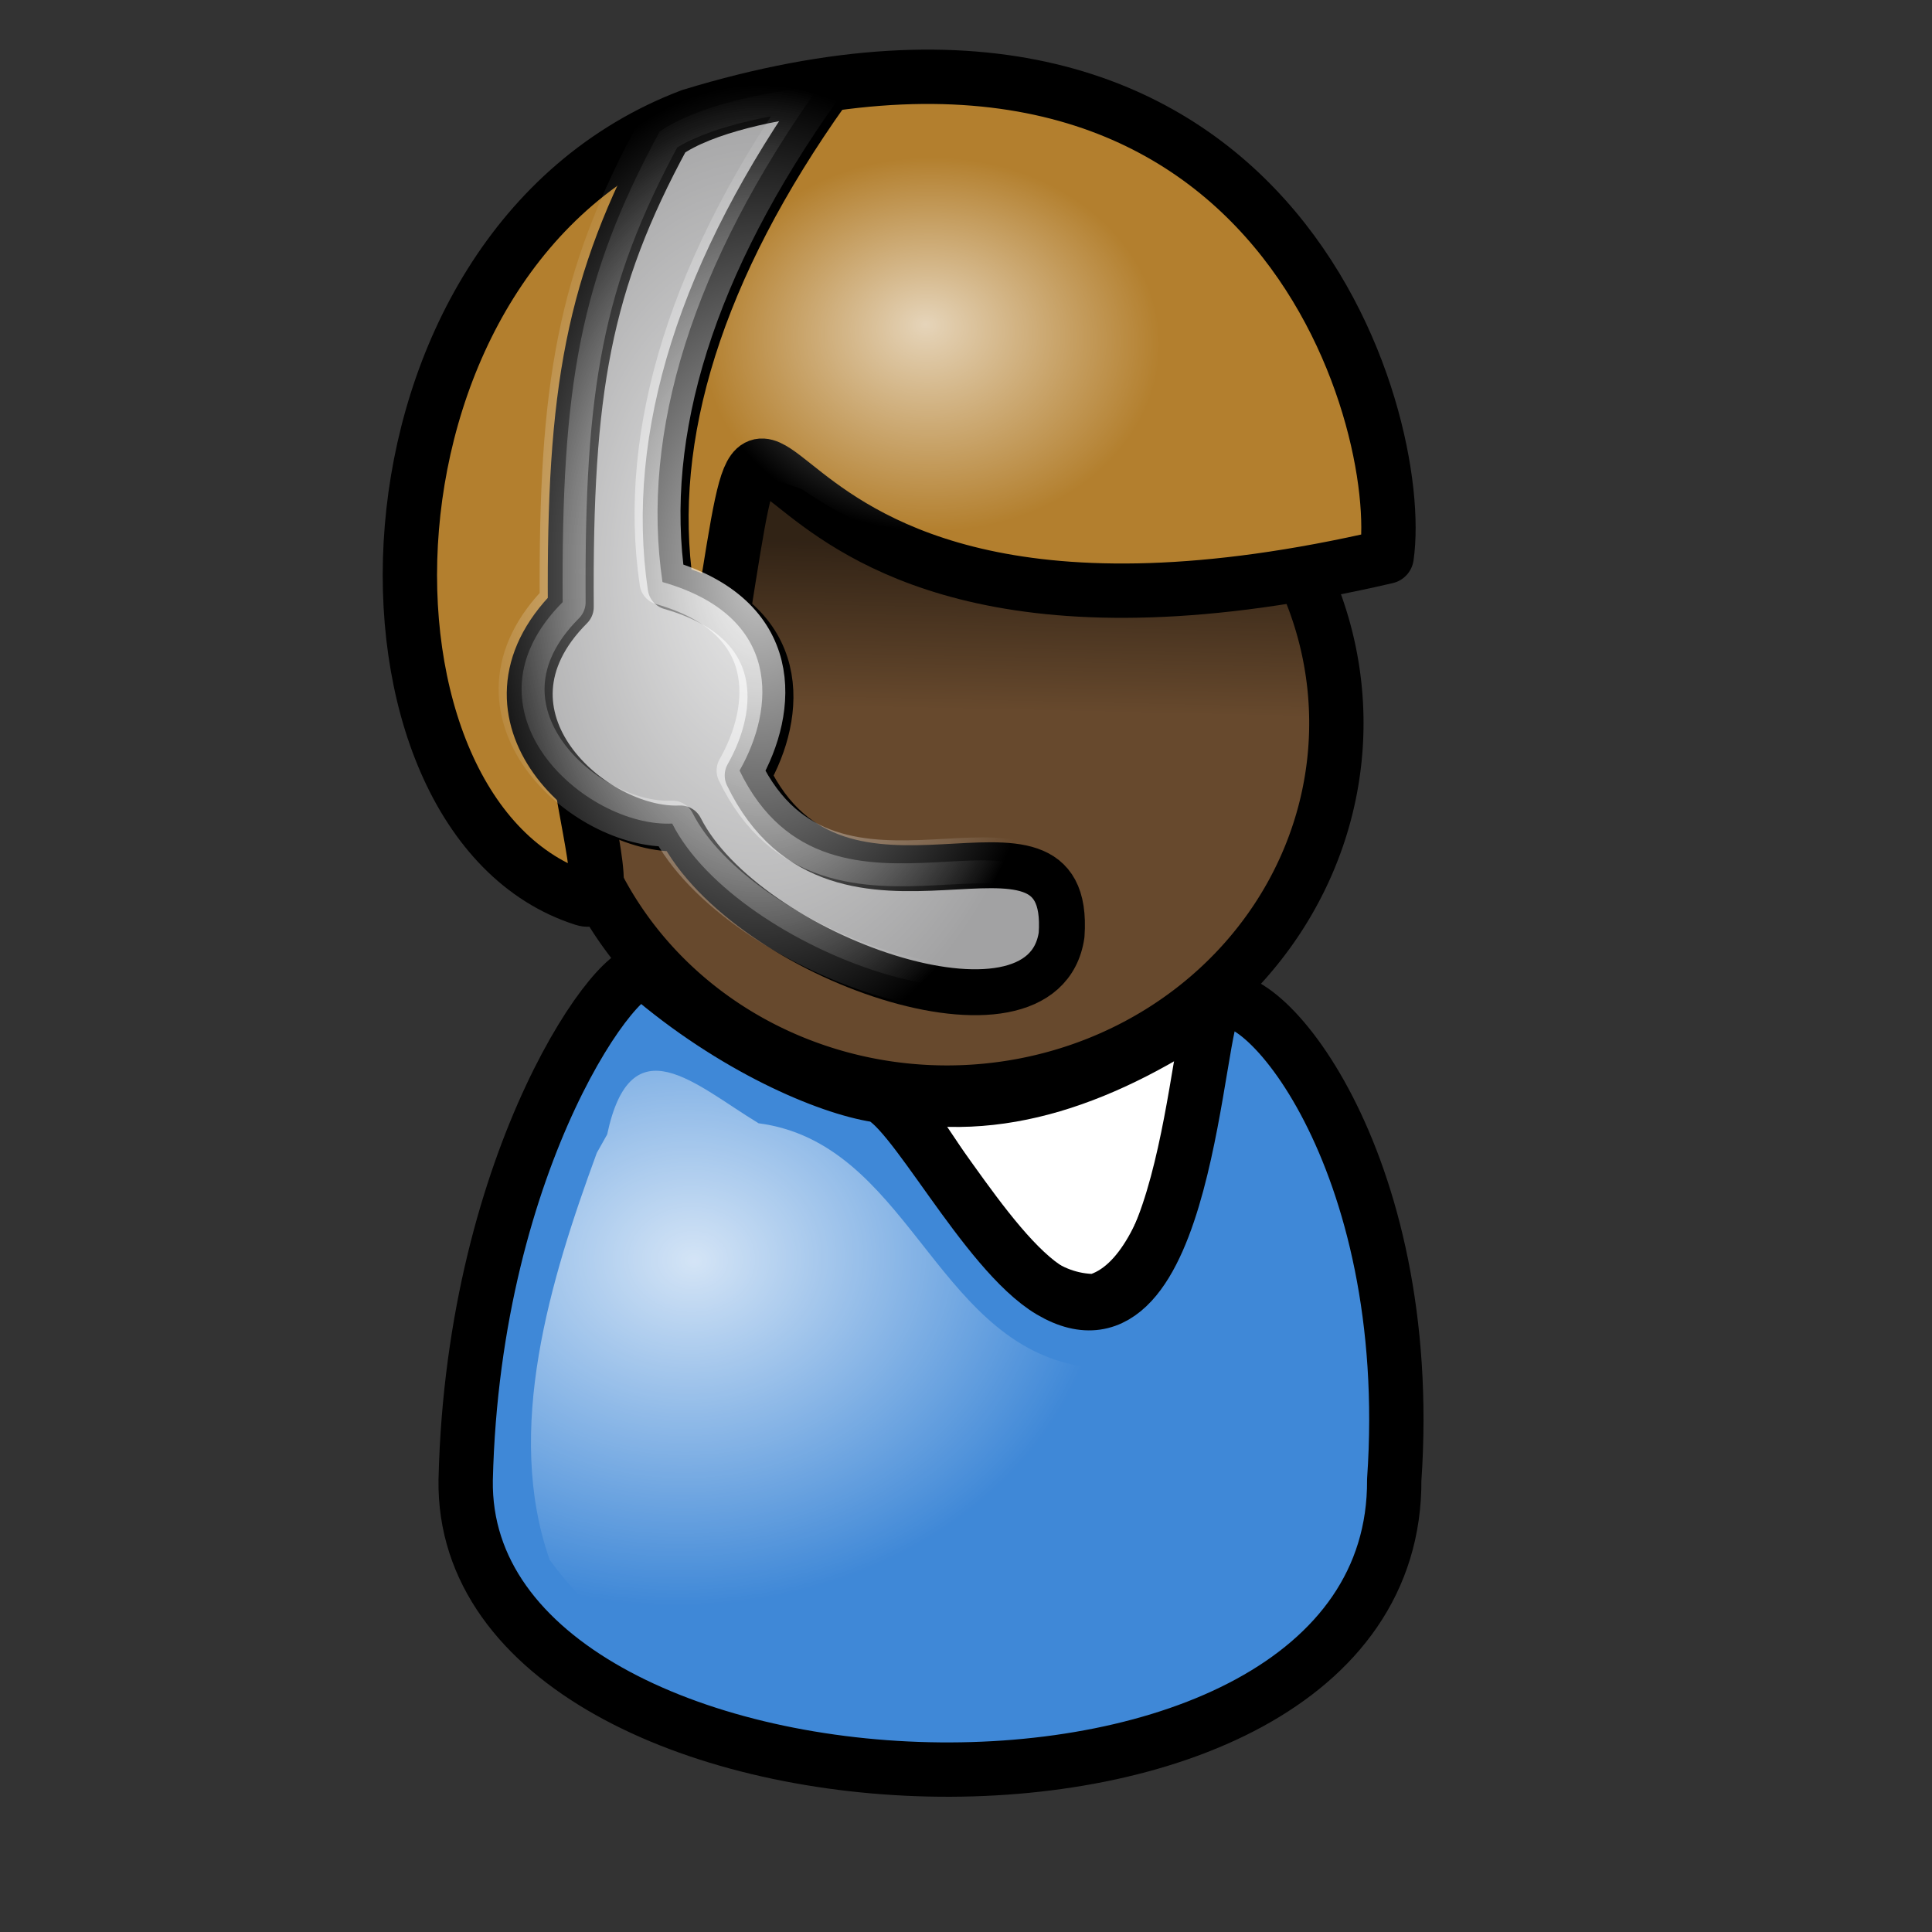
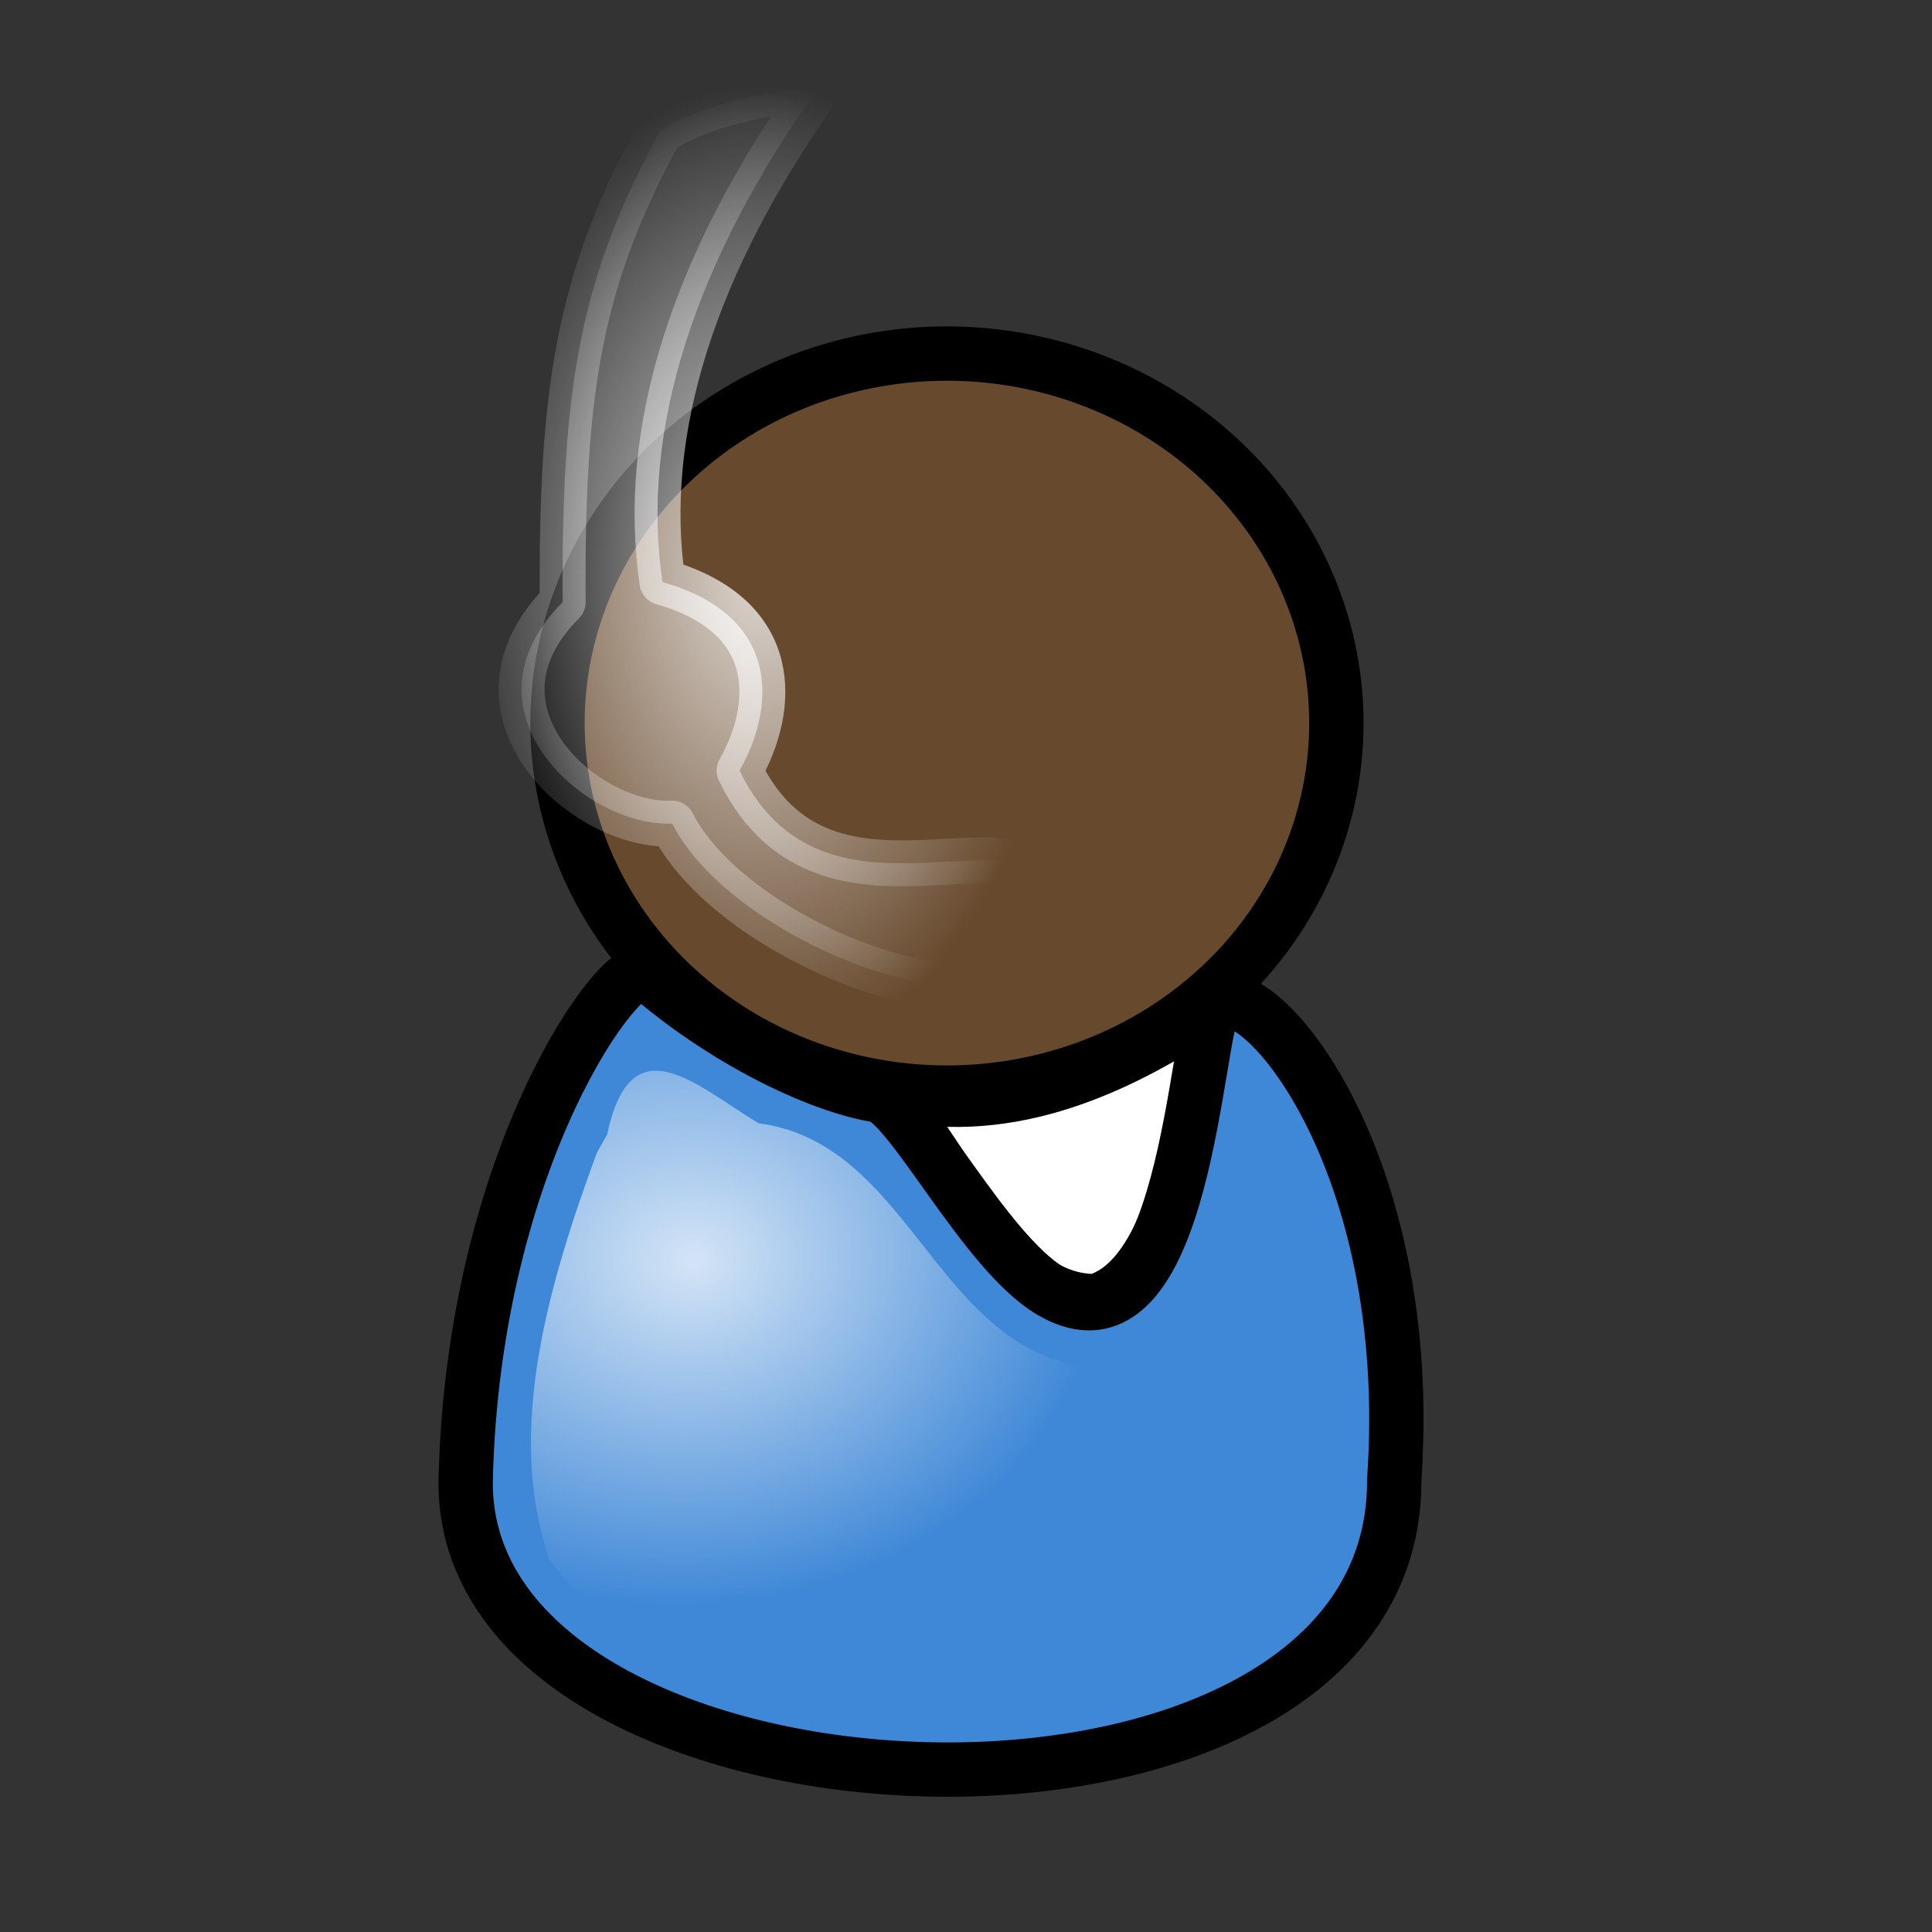
<svg xmlns="http://www.w3.org/2000/svg" xmlns:ns1="http://www.inkscape.org/namespaces/inkscape" xmlns:ns2="http://sodipodi.sourceforge.net/DTD/sodipodi-0.dtd" xmlns:xlink="http://www.w3.org/1999/xlink" height="100pt" id="svg1" ns1:export-filename="/home/Krug/Projekte/Icon-Sets/set2/png/2b.png" ns1:export-xdpi="72.000000" ns1:export-ydpi="72.000000" ns1:version="0.39" ns2:docbase="/home/Krug/Projekte/Icon-Sets/set2/svg" ns2:docname="2b.svg" ns2:version="0.32" width="100pt">
  <rect width="100%" height="100%" fill="#333333" stroke="none" />
  <defs id="defs3">
    <linearGradient id="linearGradient7971">
      <stop id="stop7972" offset="0" style="stop-color:#ffffff;stop-opacity:1;" />
      <stop id="stop7973" offset="1" style="stop-color:#000000;stop-opacity:1;" />
    </linearGradient>
    <linearGradient id="linearGradient972">
      <stop id="stop973" offset="0" style="stop-color:#ffffff;stop-opacity:0.775;" />
      <stop id="stop974" offset="1" style="stop-color:#ffffff;stop-opacity:0;" />
    </linearGradient>
    <linearGradient id="linearGradient975">
      <stop id="stop976" offset="0" style="stop-color:#000000;stop-opacity:0.526;" />
      <stop id="stop977" offset="1" style="stop-color:#000000;stop-opacity:0;" />
    </linearGradient>
    <linearGradient id="linearGradient978">
      <stop id="stop979" offset="0" style="stop-color:#ffffff;stop-opacity:0.667;" />
      <stop id="stop980" offset="1" style="stop-color:#ffffff;stop-opacity:0;" />
    </linearGradient>
    <linearGradient id="linearGradient981">
      <stop id="stop982" offset="0" style="stop-color:#000;stop-opacity:1;" />
      <stop id="stop983" offset="1" style="stop-color:#fff;stop-opacity:1;" />
    </linearGradient>
    <linearGradient id="linearGradient4384">
      <stop id="stop4385" offset="0" style="stop-color:#ffffff;stop-opacity:0.775;" />
      <stop id="stop4386" offset="1" style="stop-color:#ffffff;stop-opacity:0;" />
    </linearGradient>
    <linearGradient id="linearGradient4376">
      <stop id="stop4377" offset="0" style="stop-color:#000000;stop-opacity:0.526;" />
      <stop id="stop4378" offset="1" style="stop-color:#000000;stop-opacity:0;" />
    </linearGradient>
    <linearGradient id="linearGradient4362">
      <stop id="stop4363" offset="0" style="stop-color:#ffffff;stop-opacity:0.667;" />
      <stop id="stop4364" offset="1" style="stop-color:#ffffff;stop-opacity:0;" />
    </linearGradient>
    <linearGradient id="linearGradient4358">
      <stop id="stop4359" offset="0" style="stop-color:#000;stop-opacity:1;" />
      <stop id="stop4360" offset="1" style="stop-color:#fff;stop-opacity:1;" />
    </linearGradient>
    <linearGradient id="linearGradient1616" ns1:collect="always" x1="0.526" x2="0.519" xlink:href="#linearGradient975" y1="0.109" y2="0.375" />
    <radialGradient cx="0.546" cy="0.344" fx="0.54" fy="0.32" id="radialGradient1621" ns1:collect="always" r="0.225" xlink:href="#linearGradient4362" />
    <radialGradient cx="0.5" cy="0.5" fx="0.5" fy="0.5" id="radialGradient1644" ns1:collect="always" r="0.5" xlink:href="#linearGradient972" />
    <radialGradient cx="0.5" cy="0.5" fx="0.5" fy="0.5" id="radialGradient1645" ns1:collect="always" r="0.5" xlink:href="#linearGradient972" />
    <radialGradient cx="0.2" cy="0.32" fx="0.22" fy="0.336" id="radialGradient1648" ns1:collect="always" r="0.5" xlink:href="#linearGradient972" />
  </defs>
  <ns2:namedview bordercolor="#666666" borderopacity="1.0" id="base" ns1:cx="125.26713" ns1:cy="50.000000" ns1:pageopacity="0.0" ns1:pageshadow="2" ns1:window-height="937" ns1:window-width="1272" ns1:window-x="0" ns1:window-y="0" ns1:zoom="3.6100000" pagecolor="#ffffff" />
  <path d="M 65.305,72.63 C 70.055,77.814 73.077,87.101 79.769,87.101 C 86.246,85.301 87.109,69.894 87.973,66.583 C 80.633,71.622 73.077,74.502 65.305,72.63 z " id="path9383" ns2:nodetypes="cccc" style="fill:#ffffff;fill-opacity:1;fill-rule:evenodd;stroke:#000000;stroke-width:3.75;stroke-linecap:round;stroke-linejoin:round;stroke-miterlimit:4;stroke-opacity:1;" transform="translate(-4.169,2.696)" />
  <path d="M 211.219 70.291 A 60.942 57.825 0 1 0 89.335,70.291 A 60.942 57.825 0 1 0 211.219 70.291 z" id="path3713" ns2:cx="150.27701" ns2:cy="70.290855" ns2:rx="60.941830" ns2:ry="57.825485" ns2:type="arc" style="fill:#67492d;fill-opacity:1;fill-rule:evenodd;stroke:#000000;stroke-width:8.504;stroke-linecap:round;stroke-linejoin:round;stroke-miterlimit:4;stroke-opacity:1;" transform="matrix(0.441,0,0,0.441,-0.921,18.904)" />
  <path d="M 36.307,99.437 C 35.916,124.633 100.546,127.514 100.389,99.437 C 101.934,77.108 90.829,64.412 88.069,66.571 C 86.668,67.667 86.147,92.007 76.68,86.408 C 72.077,83.686 66.928,73.231 64.676,72.884 C 61.277,72.361 54.768,69.609 48.79,64.458 C 47.222,63.107 36.836,76.997 36.307,99.437 z " id="path4369" ns2:nodetypes="ccssssc" style="fill:#3f88d7;fill-opacity:1;fill-rule:evenodd;stroke:#000000;stroke-width:3.75;stroke-linecap:round;stroke-linejoin:round;stroke-miterlimit:4;stroke-opacity:1;" transform="translate(-4.169,2.696)" />
-   <path d="M 99.864,35.719 C 49.141,47.521 59.224,9.135 53.107,45.572 C 36.242,34.813 48.548,60.642 44.455,59.342 C 27.227,53.871 27.588,14.513 51.837,5.297 C 92.224,-7.022 101.219,26.37 99.864,35.719 z " id="path3720" ns2:nodetypes="ccscc" style="fill:#b37f2e;fill-opacity:1;fill-rule:evenodd;stroke:#000000;stroke-width:3.75;stroke-linecap:round;stroke-linejoin:round;stroke-miterlimit:4;stroke-opacity:1;" transform="translate(-4.169,2.696)" />
-   <path d="M 59.125,4.656 C 45.638,4.948 33,13.965 29.386,27.178 C 26.238,38.225 26.512,54.019 37.812,60.375 C 43.225,61.186 38.016,52.283 39.031,48.969 C 38.928,40.709 47.118,50.505 48.829,44.661 C 49.59,40.682 48.572,30.895 55.379,33.788 C 66.708,41.483 81.644,41.038 94.312,37.156 C 95.917,25.761 88.482,13.65 78.625,8.125 C 72.581,5.164 65.803,4.208 59.125,4.656 z " id="path1619" style="fill:url(#radialGradient1621);fill-opacity:1;fill-rule:evenodd;stroke:none;stroke-width:3.75;stroke-linecap:round;stroke-linejoin:round;stroke-miterlimit:4;stroke-opacity:1;" />
-   <path d="M 61.264,3.597 C 57.743,3.928 52.796,4.924 50.255,6.724 C 44.739,16.872 43.468,24.294 43.561,39.195 C 36.072,46.704 45.121,54.756 51.119,54.477 C 55.611,63.354 76.169,70.561 77.433,61.826 C 78.184,50.961 62.085,63.898 55.768,50.819 C 58.198,46.564 58.753,40.18 50.45,37.808 C 48.916,27.414 52.556,15.833 61.264,3.597 z " id="path7968" ns2:nodetypes="cccccccc" style="fill:#a2a2a3;fill-opacity:1;fill-rule:evenodd;stroke:#000000;stroke-width:3.169;stroke-linecap:round;stroke-linejoin:round;stroke-miterlimit:4;stroke-opacity:1;" transform="translate(-4.169,2.696)" />
-   <path d="M 54.074,33.284 C 52.755,32.987 52.438,35.129 51.231,42.722 C 55.529,45.693 54.9,50.534 52.918,54.003 C 59.236,67.082 75.326,54.17 74.574,65.034 C 73.31,73.77 52.754,66.568 48.262,57.691 C 46.138,57.79 43.656,56.787 41.637,55.191 C 42.064,57.674 42.507,59.954 42.449,61.316 C 46.767,69.923 55.932,75.909 66.637,75.909 C 81.467,75.909 93.512,64.488 93.512,50.409 C 93.512,46.711 92.63,43.207 91.137,40.034 C 63.819,44.762 56.788,33.896 54.074,33.284 z " id="path1610" style="fill:url(#linearGradient1616);fill-opacity:1;fill-rule:evenodd;stroke:none;stroke-width:8.504;stroke-linecap:round;stroke-linejoin:round;stroke-miterlimit:4;stroke-opacity:1;" />
  <path d="M 56.535,5.958 C 53.014,6.289 48.067,7.285 45.525,9.085 C 40.01,19.233 38.739,26.655 38.831,41.555 C 31.343,49.065 40.391,57.117 46.39,56.837 C 50.882,65.714 71.439,72.921 72.704,64.186 C 73.455,53.322 57.356,66.258 51.039,53.179 C 53.468,48.925 54.024,42.541 45.72,40.169 C 44.186,29.775 47.826,18.193 56.535,5.958 z " id="path1643" ns2:nodetypes="cccccccc" style="fill:url(#radialGradient1644);fill-opacity:1;fill-rule:evenodd;stroke:url(#radialGradient1645);stroke-width:3.169;stroke-linecap:round;stroke-linejoin:round;stroke-miterlimit:4;stroke-opacity:1;" />
  <path d="M 41.188,79.562 C 37.975,88.318 34.794,98.706 37.933,107.646 C 46.544,119.6 63.571,119.68 76.752,117.48 C 85.652,115.908 94.206,108.315 92.315,98.595 C 92.403,90.923 90.834,83.03 86.625,76.531 C 85.563,83.476 83.34,94.828 74.22,94.216 C 64.418,92.237 62.583,78.869 52.351,77.52 C 47.974,74.869 43.553,70.534 41.902,78.292 C 41.739,78.582 41.262,79.43 41.188,79.562 z " id="path1646" style="fill:url(#radialGradient1648);fill-opacity:1;fill-rule:evenodd;stroke:none;stroke-width:3.75;stroke-linecap:round;stroke-linejoin:round;stroke-miterlimit:4;stroke-opacity:1;" />
</svg>